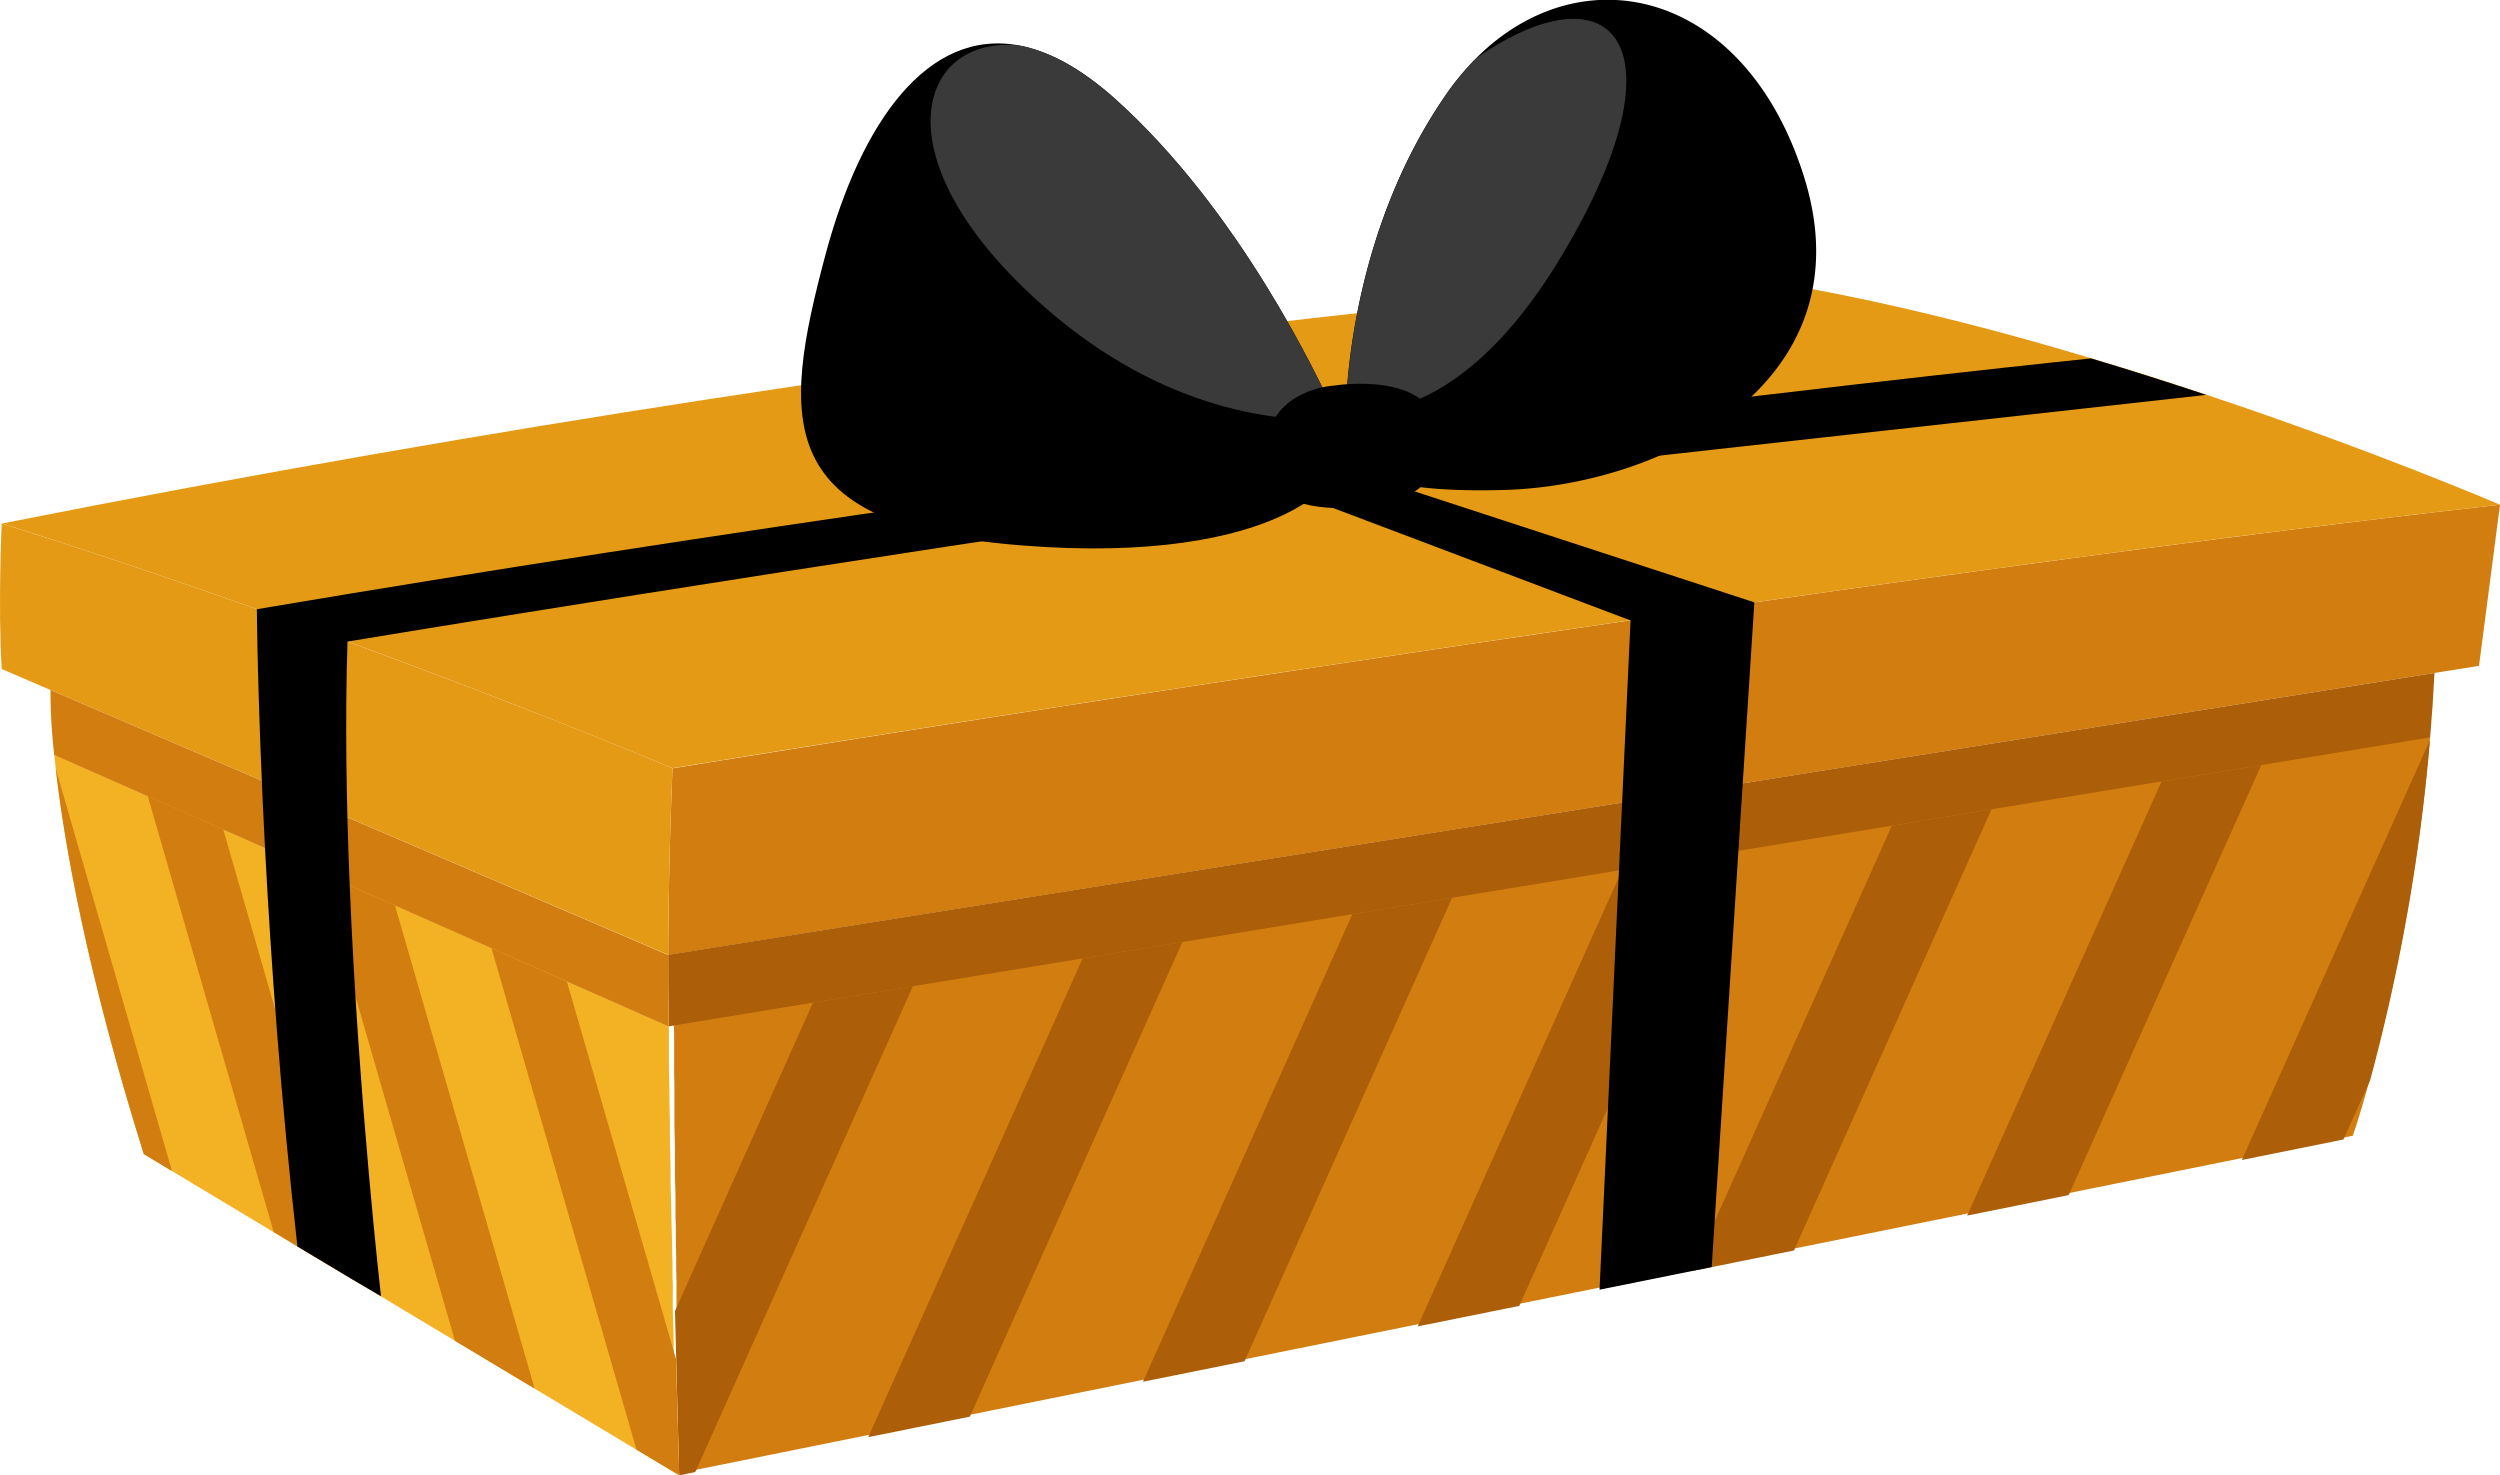
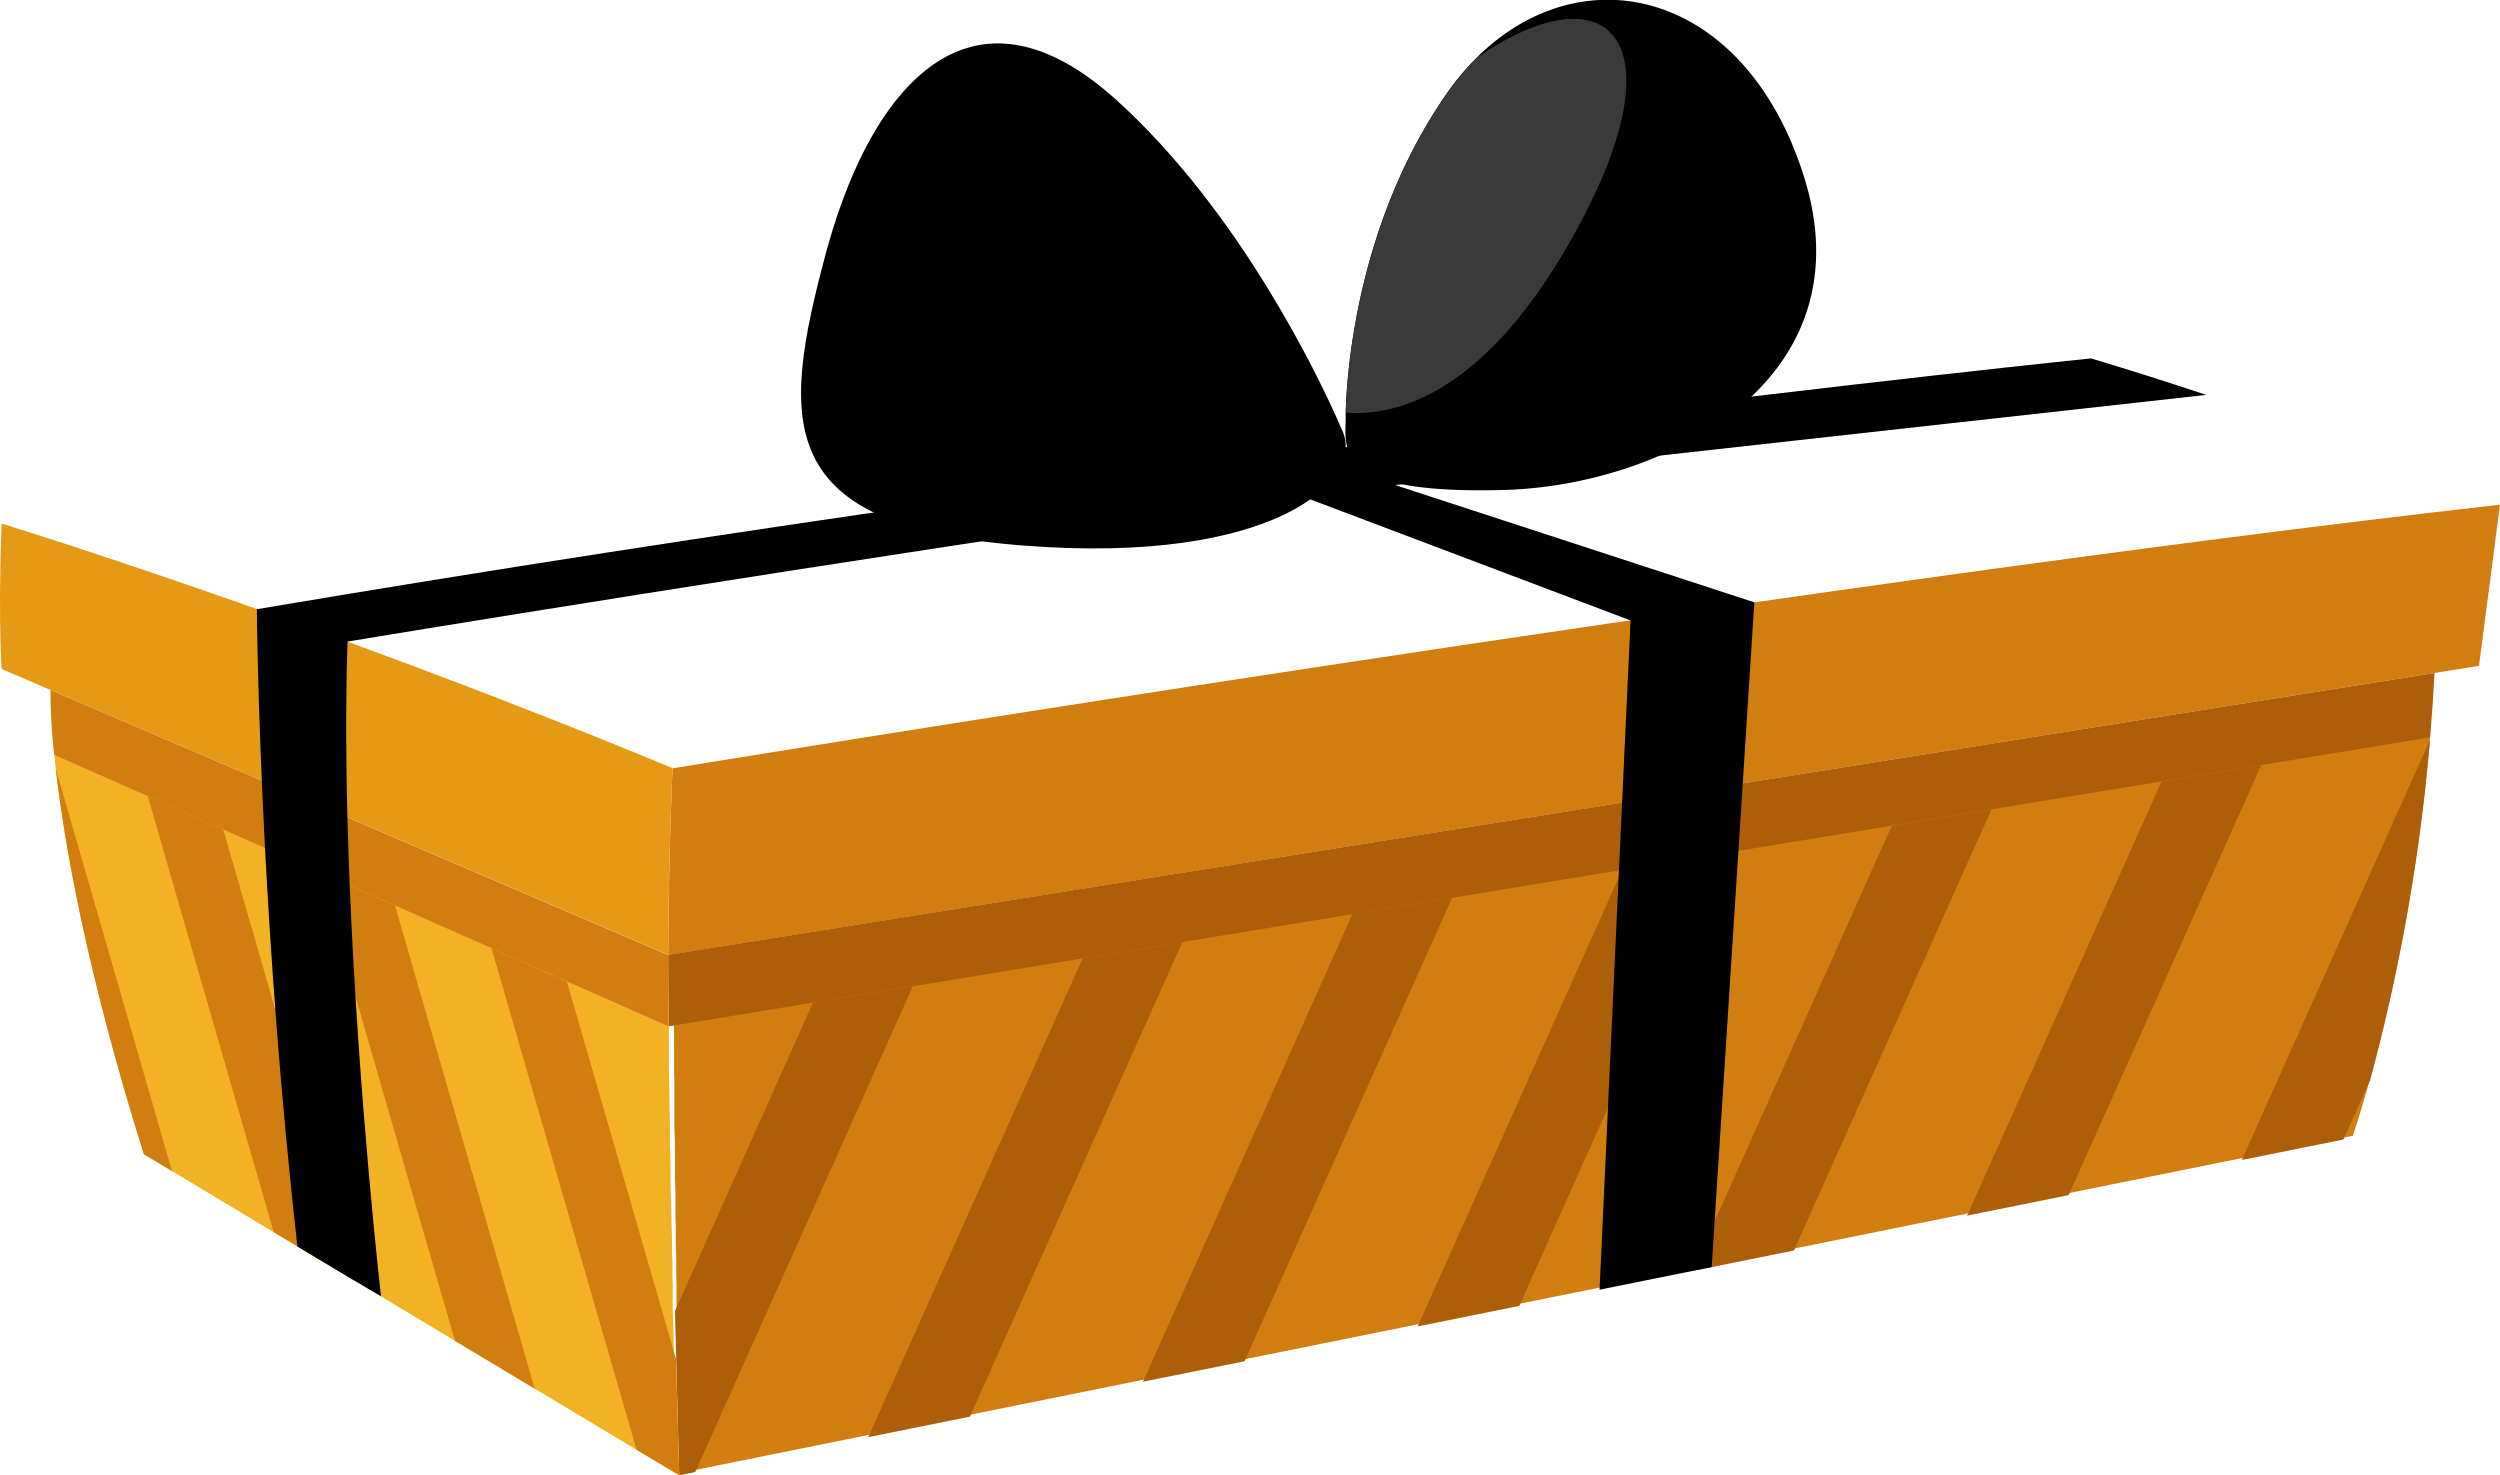
<svg xmlns="http://www.w3.org/2000/svg" viewBox="0 0 500 295.06">
  <defs>
    <style>.cls-1{fill:#d27d10;}.cls-2{fill:#e59a15;}.cls-3{fill:#ad5e09;}.cls-4{fill:#f3b223;}.cls-5{fill:#3a3a3a;}</style>
  </defs>
  <g id="Calque_2" data-name="Calque 2">
    <g id="Layer_12" data-name="Layer 12">
      <path class="cls-1" d="M5e2 100.94l-4.2 32.23-8.9 1.42L133.64 191c.1-21.23.87-37.33.87-37.33S358.88 116.84 5e2 100.94z" />
      <path class="cls-2" d="M134.51 153.63s-.77 16.1-.87 37.33L10.1 138 .34 133.8c-.76-12.4.0-29.09.0-29.09s62.36 19.15 134.17 48.92z" />
-       <path class="cls-2" d="M5e2 100.94c-44.63 5-97.58 12.15-149.13 19.53h0q-12.47 1.78-24.77 3.58c-101.74 14.85-191.59 29.58-191.59 29.58-23.28-9.65-45.57-18.19-65.06-25.32q-9.53-3.47-18.08-6.5c-30.75-10.87-51-17.1-51-17.1 204.1-40.43 348.21-49.17 348.21-49.17 22.89 3.29 47.28 9.41 69.65 16.11 8 2.39 15.73 4.86 23.05 7.3h0C475.11 90.24 5e2 100.94 5e2 100.94z" />
      <path class="cls-1" d="M486 147.05c0 .18.0.36.0.54a386.67 386.67.0 01-12 68.13c-2 7.34-3.44 11.42-3.44 11.42l-1.84.37-20.32 4.1-34.63 7-20.31 4.1-34.63 7L342.34 253l-3.87.78-18.56 3.74-16.06 3.24-20.32 4.1-34.62 7-20.32 4.1-34.62 7L173.65 287 139 294l-3.19.65a.73.73.0 010-.13v-.12a2.54 2.54.0 000-.26V294c0-.23.0-.52.0-.86v-.31c0-.22.0-.46.0-.72.0-.1.0-.21.0-.31s0-.22.0-.34.0-.18.0-.28v-.25c0-.12.0-.23.0-.35v0c0-.13.0-.26.0-.39s0-.27.0-.41c0-1-.05-2-.09-3.23.0-.15.0-.29.0-.43v-.16c0-.15.0-.3.0-.45q0-.58.0-1.2c0-.16.0-.31.0-.47-.08-3-.17-6.58-.27-10.49.0-.21.0-.41.0-.62v-1.26h0v-.05c0-.3.0-.59.0-.89v-1.2c0-.53.0-1.07.0-1.62.0-1.08-.06-2.19-.09-3.32.0-.84.0-1.69-.06-2.56v-1.24-.51c0-.52.0-1 0-1.58.0-.36.0-.73.0-1.09v-1l-.06-2.6c0-.31.0-.61.0-.92s0-.61.0-.92c0-.88.0-1.76-.07-2.64.0-.19.0-.37.0-.56.0-.48.0-1 0-1.44.0-.24.0-.47.0-.71.0-1 0-1.91-.07-2.87.0-.52.0-1 0-1.57v-1.42c0-.31.0-.62.0-.94.0-1.43-.07-2.87-.1-4.3v-1.33c0-.58.0-1.16.0-1.74v-.24c0-.55.0-1.1.0-1.65.0-1.89-.08-3.77-.12-5.61v-.91c0-.3.0-.6.0-.9.0-.58.0-1.15.0-1.72v-.07c0-.59.0-1.18.0-1.76v-.26-1.49c0-.9.0-1.8-.05-2.68v-1.57-.32c0-.33.0-.65.0-1 0-.67.0-1.33.0-2 0-.49.0-1 0-1.45.0-1.35.0-2.67-.06-3.94l28.84-4.73 19.95-3.27 34-5.58L236.48 188l34-5.58 19.95-3.27 33.37-5.47.63-.1 19.94-3.28 3.32-.54 30.68-5 19.94-3.28 34-5.57 19.95-3.27z" />
      <path class="cls-3" d="M486.9 134.59q-.33 6.6-.87 12.88L133.75 205.26c-.09-5.95-.13-10.91-.11-14.3z" />
      <path class="cls-4" d="M135.83 295.06l-8.56-5.13-20.34-12.21L91 268.17l-14.85-8.92L70.67 256l-11.19-6.71-4.74-2.85L34.4 234.21l-5.64-3.39c-11.46-36.57-15.9-62.17-17.61-77.09-.11-1-.21-1.9-.3-2.78l18.7 8.27 15.1 6.68L53 169.6l10.92 4.83 6 2.64 9.13 4 19.28 8.53 15.09 6.69 20.24 8.95h.12c0 .67.0 1.34.0 2s0 1.26.0 1.91v1.52c0 .64.0 1.27.0 1.92.0 1.8.06 3.65.1 5.54.0.25.0.5.0.74.0 1.79.07 3.61.1 5.46v.91c0 .6.0 1.2.0 1.8.0 1.26.0 2.53.08 3.81.0.72.0 1.45.05 2.18v1.45 1.33c0 1.43.06 2.87.1 4.3s.07 3.06.1 4.58l.06 2.22.06 2.71c0 .88.0 1.77.07 2.64.0.31.0.62.0.92s0 .62.0.92c0 .15.0.3.0.46.0.72.0 1.43.05 2.14s0 1.42.0 2.12c0 .53.0 1.06.0 1.58v.52c0 1.28.06 2.55.09 3.8s.06 2.23.09 3.32c0 .54.0 1.08.0 1.61.0.72.0 1.43.05 2.14h0v1.26q0 1 .06 2.07c0 .24.0.47.0.71.0.71.0 1.4.05 2.08v1.34c0 .49.0 1 0 1.46.0.25.0.5.0.74v.95c0 .27.0.53.0.79.0 1.49.07 2.87.11 4.12.0.41.0.8.0 1.18.0.16.0.32.0.49s0 .25.0.38c0 1.07.06 2 .08 2.79.0.1.0.21.0.31v.15c0 .14.0.27.0.4s0 .47.0.67v.16c0 .19.0.37.0.51v.15c0 .05.0.1.0.14v.06C135.82 295 135.83 295.06 135.83 295.06z" />
      <path class="cls-1" d="M133.75 205.26h-.12L10.85 151a111.35 111.35.0 01-.75-13l123.54 53C133.62 194.35 133.66 199.31 133.75 205.26z" />
      <path class="cls-3" d="M162.59 200.53 135 262.21c.46 18.39.86 32.85.86 32.85l3.19-.65 43.52-97.15zm53.94-8.85-42.88 95.75 20.32-4.1 42.51-94.92zm53.94-8.85-41.88 93.52 20.32-4.1 41.51-92.69zM324.42 174l-40.89 91.28 20.32-4.1 40.51-90.46zm53.94-8.85-39.89 89.05 20.32-4.1 39.51-88.23zm53.94-8.85-38.88 86.82 20.31-4.1 38.52-86zM448.36 232l20.32-4.1L474 216.14A386.67 386.67.0 00486 148z" />
      <path class="cls-1" d="M135.21 271.84h0l-21.82-75.51-15.09-6.69 29 100.29 8.56 5.13S135.56 285.4 135.21 271.84zM79 181.11l-15.1-6.68L91 268.17l15.93 9.55zM44.65 165.9l-15.1-6.68 25.19 87.19L70.67 256zm-33.5-12.17c1.71 14.92 6.15 40.52 17.61 77.09l5.64 3.39z" />
      <path d="M350.87 120.47h0l-3.19 49.7-5.34 83.24-3.87.78-18.56 3.75 3.88-83.85 2.32-50h0L259.5 98.91c-95.06 13.66-190 29.4-190 29.4-.5 15.57-.23 32.46.44 48.76 1.77 43.11 6.26 82.18 6.26 82.18L70.67 256l-11.19-6.71c-3.35-29.74-5.32-57.61-6.48-79.66-1.51-28.89-1.63-47.79-1.63-47.79 189.31-32 366.82-50.16 366.82-50.16h0c8 2.39 15.73 4.86 23.05 7.3L279 97z" />
      <path d="M204.81 109.12c-50.1-3.83-48.82-24.28-39.62-58.53 7-25.93 20.24-45 38.69-41.49h0c5.91 1.12 12.36 4.56 19.31 10.82 24.6 22.17 40.33 55.08 44.27 63.94.65 1.45 1 2.26 1 2.26C273 96 254.9 113 204.81 109.12z" />
      <path d="M300.57 98c-31.77.8-31.74-6.76-31.44-13.73.0.0.0-.63.0-1.79.2-7.56 2.14-37.72 20.11-63.63a53.06 53.06.0 016.13-7.35c21.41-21.21 53.9-13.17 65.48 24 12.78 41.06-28.51 61.73-60.28 62.5z" />
-       <path class="cls-5" d="M267.46 83.86C256.17 84.46 233 82.5 209 61.48 175.34 32.05 183.38 6.93 203.88 9.1h0c5.91 1.12 12.36 4.56 19.31 10.82 24.6 22.17 40.33 55.08 44.27 63.94z" />
      <path class="cls-5" d="M312.43 51C295.11 80 278 83.24 269.15 82.52c.2-7.56 2.14-37.72 20.11-63.63a53.06 53.06.0 016.13-7.35h0C322.76-7.37 337.43 9.17 312.43 51z" />
-       <path d="M266.75 77.13s19.63-3.28 21.1 9.36-10.27 14.89-17.94 15.11-18.16-.94-16.81-12.43 13.65-12.04 13.65-12.04z" />
    </g>
  </g>
</svg>